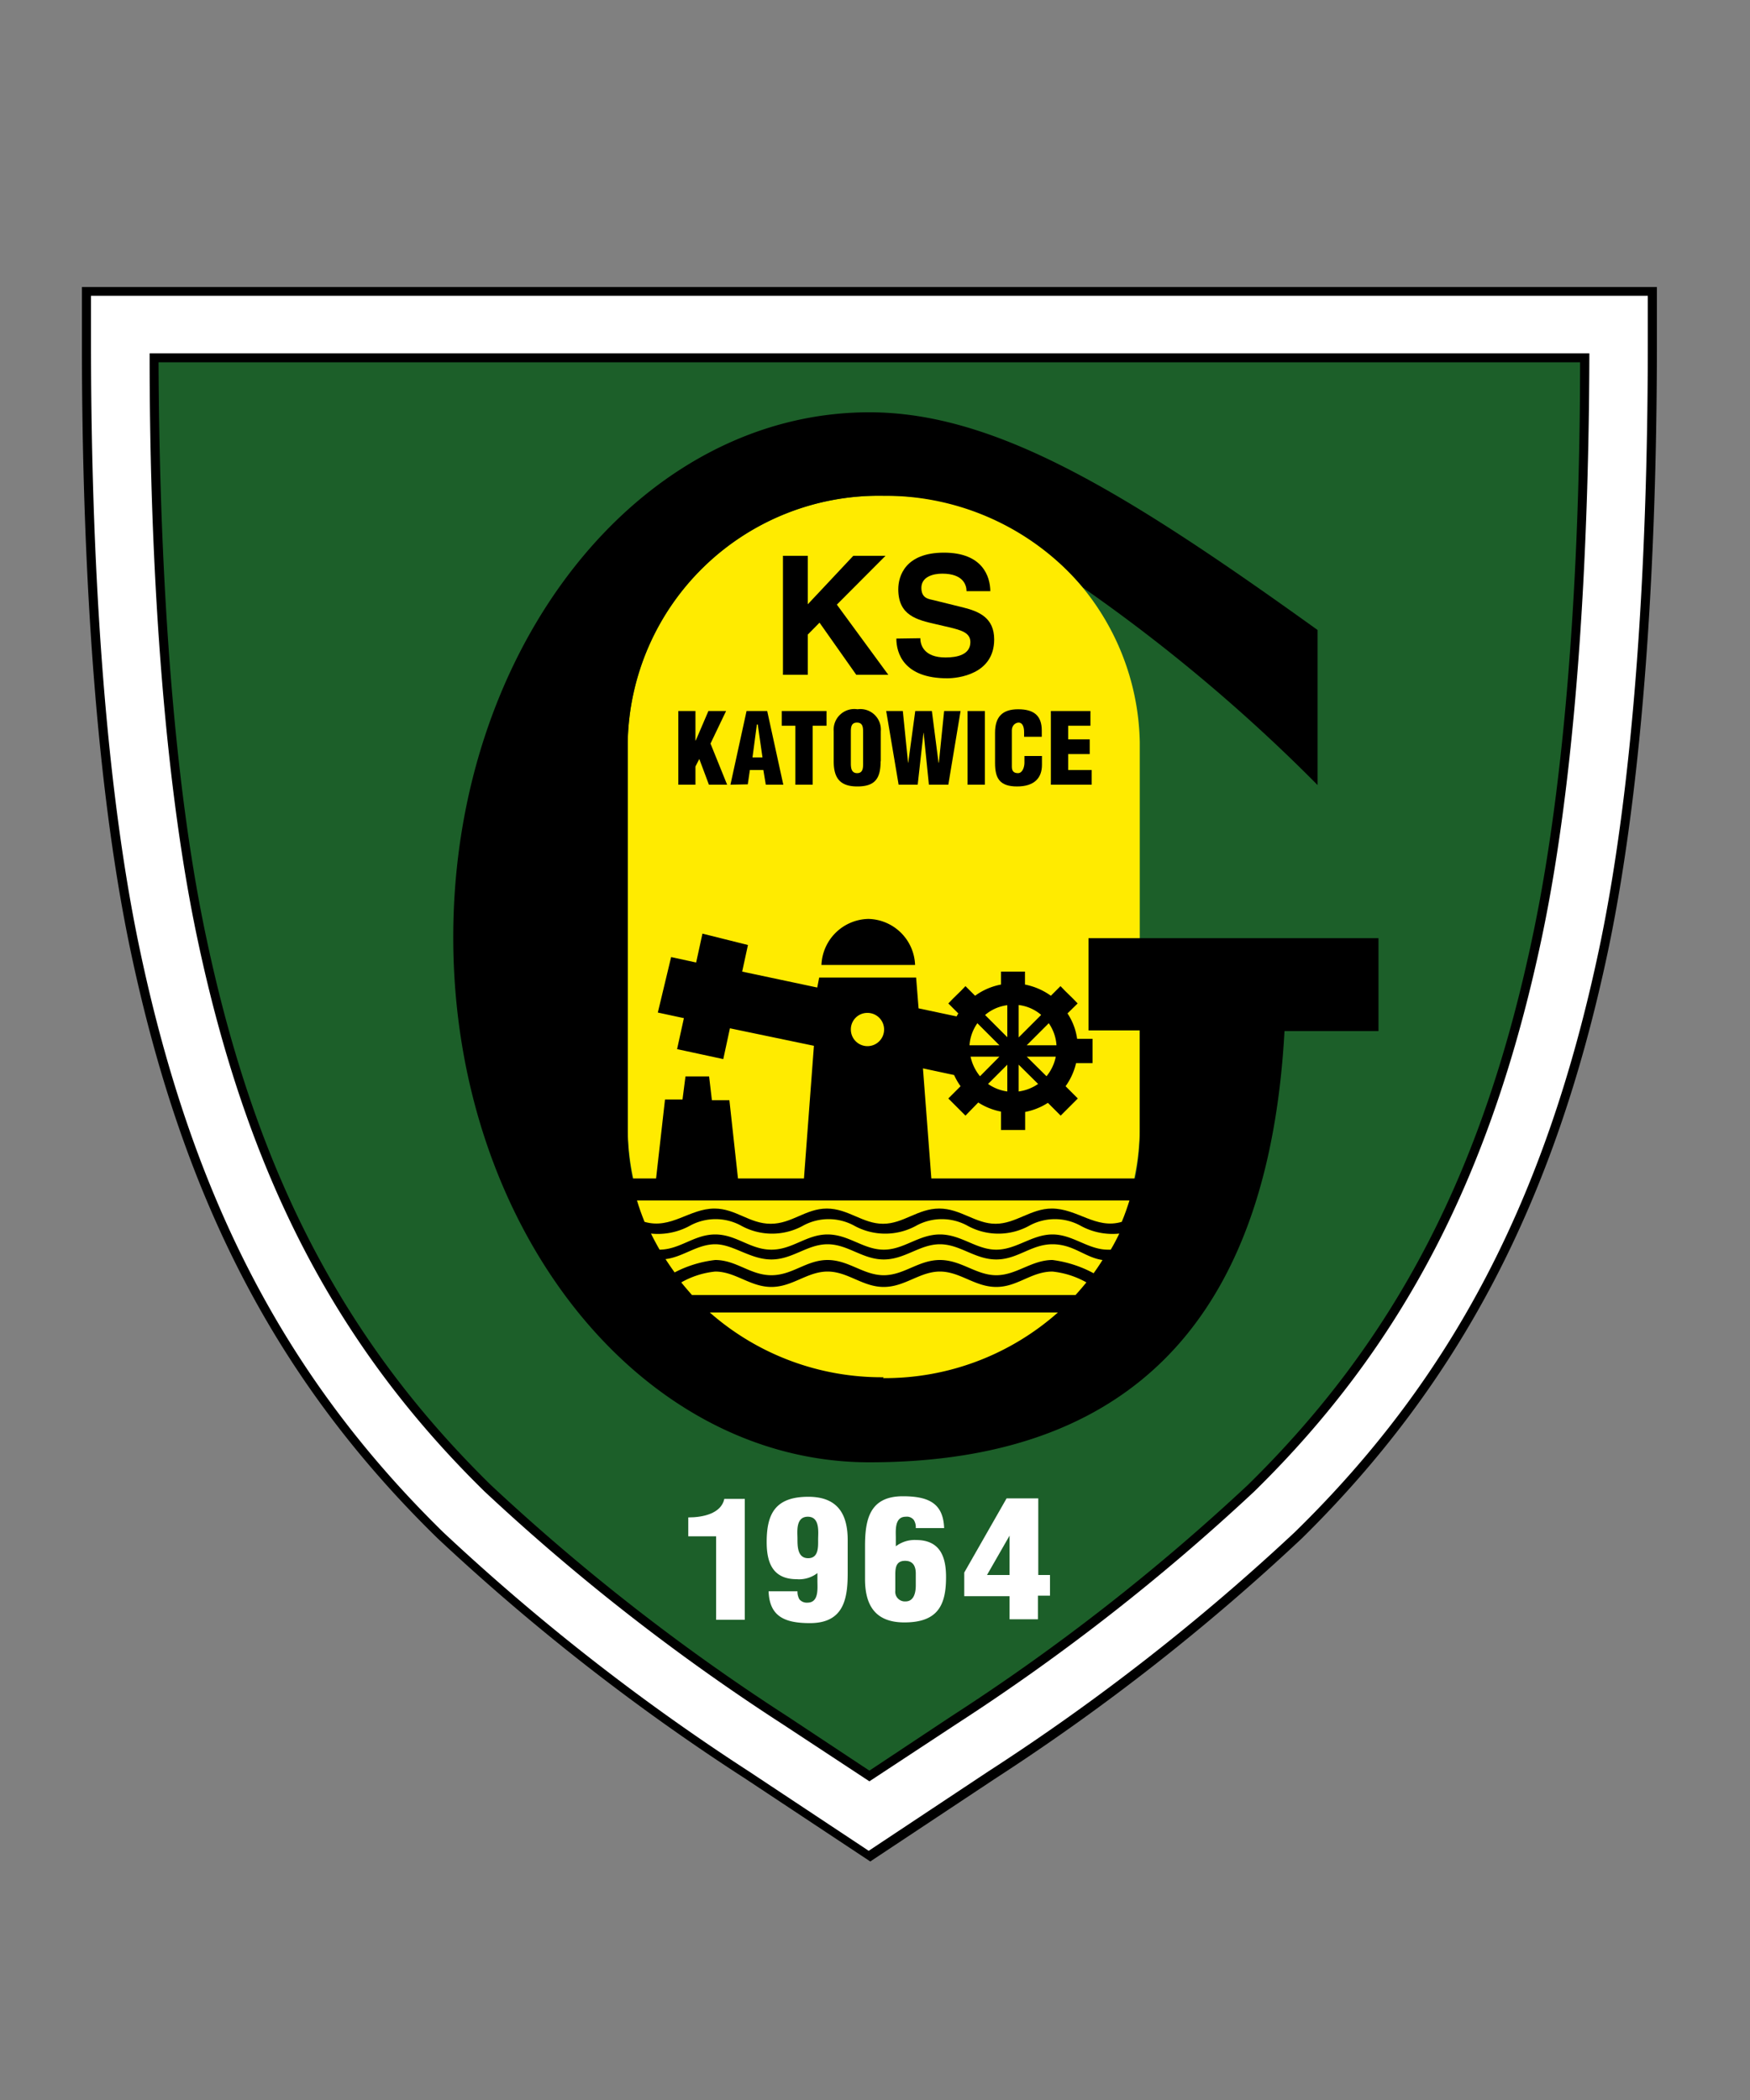
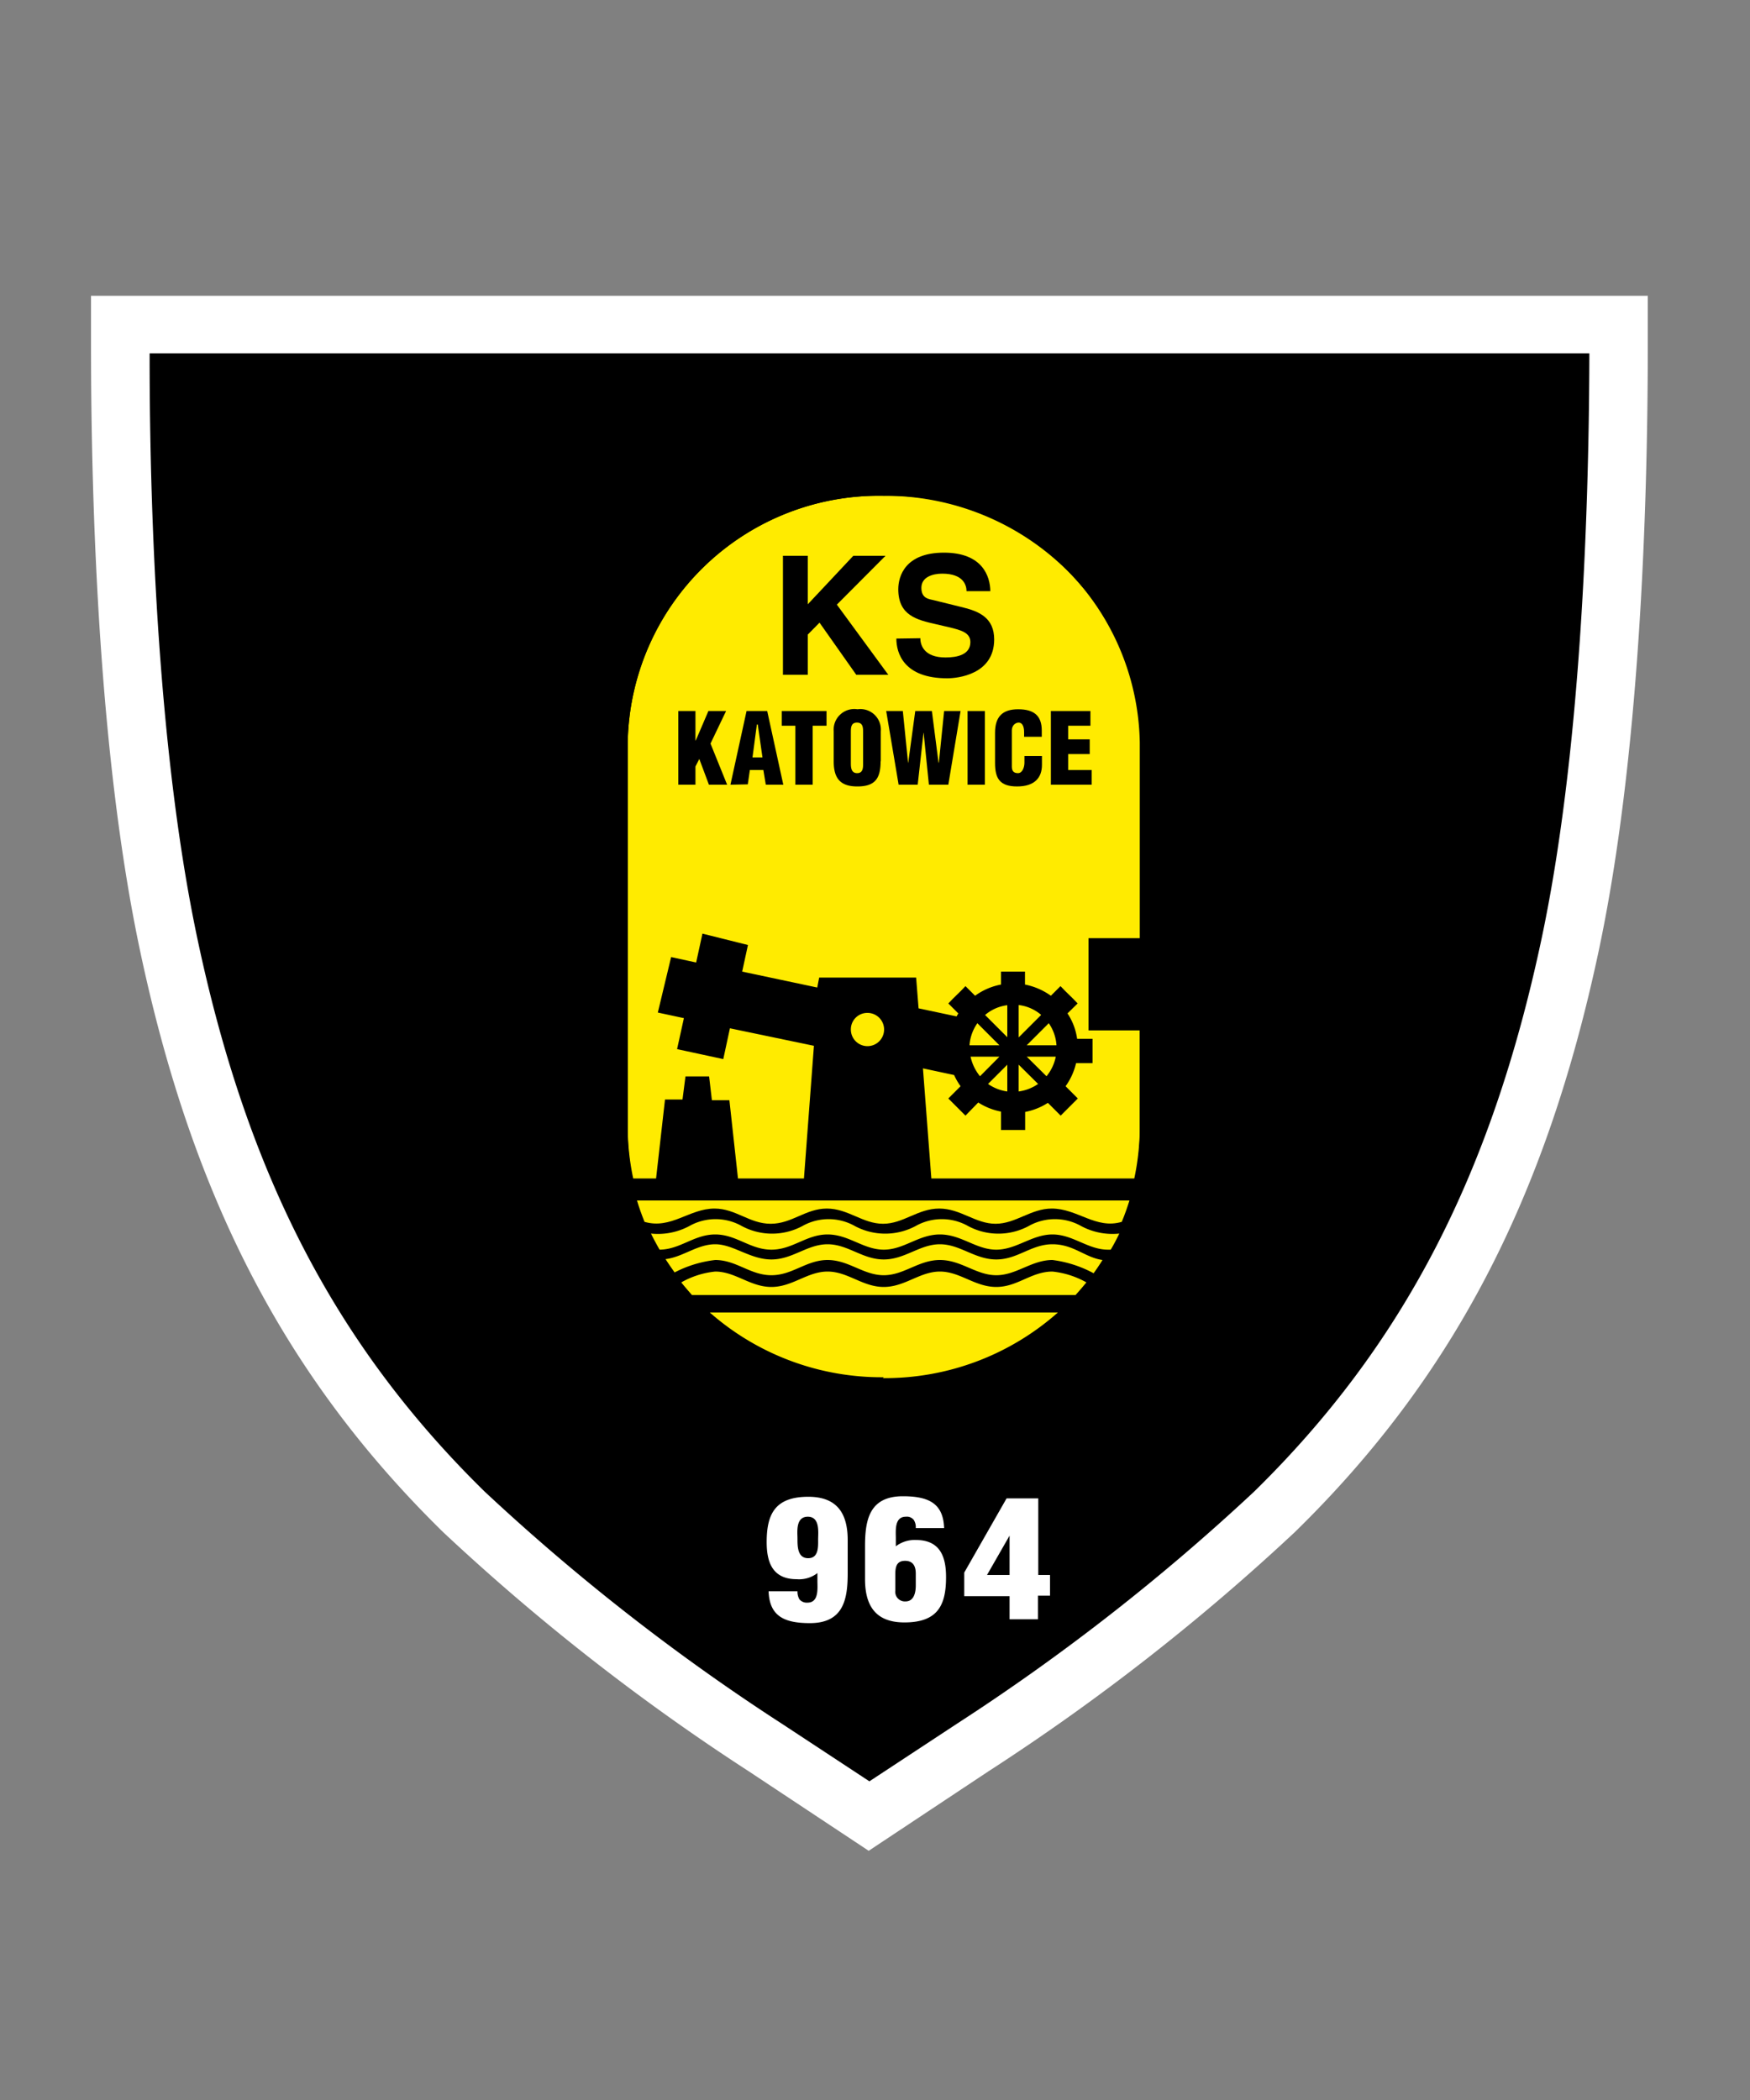
<svg xmlns="http://www.w3.org/2000/svg" viewBox="0 0 100 120">
  <rect x="0" y="0" width="100" height="120" fill="#808080" stroke="none" />
  <defs>
    <style>.a{fill:none;}.b{fill:#fff;}.c{fill:#1c5f29;}.d{fill:#ffeb00;}</style>
  </defs>
  <title>GKS_Katowice</title>
-   <rect class="a" width="100" height="120" />
-   <path d="M94.42,16.4H4.68v3.19c0,9.85.48,23.88,2.8,34.83C10.51,68.7,15.9,79,25,87.9a124.35,124.35,0,0,0,17.59,13.74l7.14,4.73,7.13-4.73A124.35,124.35,0,0,0,74.4,87.9c9-8.87,14.44-19.2,17.47-33.48,2.32-11,2.81-25,2.81-34.83V16.4Z" />
  <path class="b" d="M94.16,16.9v2.69c0,9.82-.49,23.82-2.8,34.72C88.35,68.49,83,78.74,74,87.54a124.68,124.68,0,0,1-17.52,13.68l-6.84,4.54-6.85-4.54A124.68,124.68,0,0,1,25.31,87.54C16.34,78.74,11,68.49,8,54.31c-2.31-10.9-2.8-24.9-2.8-34.72V16.9Z" />
  <path d="M90.55,20.19h-82v.26c0,9.4.53,22.8,2.73,33.19C14.14,67.16,19.2,76.9,27.68,85.22a121.7,121.7,0,0,0,17,13.28l5,3.29,5-3.29a121.7,121.7,0,0,0,17-13.28c8.48-8.32,13.54-18.06,16.41-31.58,2.2-10.39,2.7-23.79,2.73-33.19v-.26Z" />
-   <path class="c" d="M90.29,20.7c0,9.37-.54,22.58-2.72,32.84C84.73,67,79.71,76.61,71.3,84.86A120.69,120.69,0,0,1,54.35,98.08l-4.67,3.1L45,98.08A120.69,120.69,0,0,1,28.05,84.86C19.64,76.61,14.62,67,11.78,53.54,9.6,43.28,9.1,30.07,9.06,20.7Z" />
  <path class="d" d="M65.13,64.62A14.36,14.36,0,0,1,50.5,78.7,14.36,14.36,0,0,1,35.87,64.62V42.41A14.36,14.36,0,0,1,50.5,28.33,14.36,14.36,0,0,1,65.13,42.41V64.62Z" />
  <polygon points="46.16 38.56 44.74 38.56 44.74 31.76 46.16 31.76 46.16 34.53 48.76 31.76 50.6 31.76 47.82 34.55 50.76 38.56 48.93 38.56 46.83 35.58 46.16 36.26 46.16 38.56 46.16 38.56" />
  <path d="M52.59,36.47c0,.38.2,1.1,1.44,1.1.67,0,1.42-.16,1.42-.88,0-.53-.51-.68-1.23-.85l-.73-.17c-1.1-.25-2.16-.5-2.16-2,0-.75.4-2.09,2.61-2.09s2.64,1.36,2.65,2.2H55.23c0-.31-.15-1-1.39-1-.54,0-1.19.19-1.19.81s.44.64.72.71l1.66.41c.93.23,1.78.6,1.78,1.83,0,2-2.08,2.22-2.68,2.22-2.48,0-2.91-1.43-2.91-2.27Z" />
  <polygon points="38.76 44.84 38.76 40.63 39.74 40.63 39.74 42.31 39.76 42.31 40.48 40.63 41.49 40.63 40.6 42.49 41.55 44.84 40.51 44.84 39.96 43.37 39.74 43.8 39.74 44.84 38.76 44.84 38.76 44.84" />
  <path d="M43.25,41.4h0L43,43.28h.57l-.27-1.88Zm-1.51,3.44.92-4.21h1.18l.92,4.21h-1L43.62,44h-.77l-.12.82Z" />
  <polygon points="44.67 40.63 47.23 40.63 47.23 41.47 46.44 41.47 46.44 44.84 45.45 44.84 45.45 41.47 44.67 41.47 44.67 40.63 44.67 40.63" />
  <path d="M49.32,41.85c0-.25,0-.56-.35-.56s-.35.31-.35.56v1.73c0,.24,0,.6.36.6s.34-.36.34-.6V41.85Zm1,1.65c0,1-.33,1.44-1.33,1.44s-1.35-.49-1.35-1.44V41.79A1.18,1.18,0,0,1,49,40.53a1.17,1.17,0,0,1,1.33,1.26V43.5Z" />
  <polygon points="53.63 43.58 53.65 43.58 53.95 40.63 54.89 40.63 54.19 44.84 53.08 44.84 52.78 41.88 52.77 41.88 52.44 44.84 51.35 44.84 50.64 40.63 51.59 40.63 51.89 43.59 51.9 43.58 52.3 40.63 53.25 40.63 53.63 43.58 53.63 43.58" />
  <polygon points="55.29 44.84 55.29 40.63 56.28 40.63 56.28 44.84 55.29 44.84 55.29 44.84" />
  <path d="M58.52,42.1v-.27c0-.36-.13-.54-.31-.54s-.39.16-.39.44v2.08c0,.23.09.37.35.37s.37-.35.37-.6V43.2h1v.51c0,.72-.41,1.23-1.42,1.23s-1.26-.48-1.26-1.34V41.87c0-.91.42-1.34,1.32-1.34s1.35.36,1.35,1.22v.35Z" />
  <polygon points="60.05 44.84 60.05 40.63 62.31 40.63 62.31 41.47 61.04 41.47 61.04 42.25 62.27 42.25 62.27 43.09 61.04 43.09 61.04 44 62.38 44 62.38 44.84 60.05 44.84 60.05 44.84" />
-   <path class="b" d="M40.92,87.79H39.33V86.71c.84,0,1.88-.22,2.06-1.06h1.17v6.91H40.92V87.79Z" />
  <path class="b" d="M45.57,87.93c0,.43,0,1.11.61,1.11s.57-.67.57-1.07.12-1.3-.59-1.3-.59.88-.59,1.26Zm0,3a.89.89,0,0,0,.11.46.55.55,0,0,0,.46.19c.66,0,.57-.81.57-1.22v-.47a1.71,1.71,0,0,1-1.18.35c-1.41,0-1.72-1-1.72-2.12,0-1.59.47-2.59,2.38-2.59,1.74,0,2.25,1.07,2.25,2.48v1.87c0,1.46-.21,2.87-2.16,2.87-1.47,0-2.31-.4-2.36-1.82Z" />
  <path class="b" d="M52.33,90.63v-.71c0-.37-.12-.73-.61-.73s-.55.35-.56.71v1a.55.55,0,0,0,.58.61c.49,0,.59-.51.59-.92Zm0-3.31a.78.78,0,0,0-.11-.46.5.5,0,0,0-.46-.19c-.66,0-.57.81-.57,1.22v.47A1.77,1.77,0,0,1,52.34,88c1.41,0,1.72,1,1.72,2.12,0,1.59-.46,2.59-2.38,2.59-1.74,0-2.25-1.07-2.25-2.48V88.38c0-1.47.21-2.88,2.16-2.88,1.47,0,2.31.4,2.36,1.82Z" />
  <path class="b" d="M57.69,90V87.75h0L56.4,90Zm-2.59-.14,2.42-4.24h1.81V90H60v1.18h-.69v1.35H57.69V91.21H55.1V89.89Z" />
-   <path d="M49.62,52.51a2.74,2.74,0,0,0-2.68,2.63h5.35a2.73,2.73,0,0,0-2.67-2.63Z" />
  <path d="M42.17,67.34l-.49-4.47h-1l-.16-1.36H39.17L39,62.83H38l-.51,4.51H36.15a13.57,13.57,0,0,1-.28-2.72V42.41A14.36,14.36,0,0,1,50.5,28.33a14.8,14.8,0,0,1,11.4,5.26A96.48,96.48,0,0,1,75.29,44.86V36c-10.9-7.83-18.36-12.44-25.61-12.44-13.14,0-23.78,13.43-23.78,30s10.64,30,23.78,30c16.85,0,22.94-10.46,23.72-24.64h5.37V53.61H62.2v5.27h2.93v5.74a13.56,13.56,0,0,1-.27,2.72H53.22l-.48-6.29,1.78.38a3.68,3.68,0,0,0,.37.64l-.7.7.26.26.46.46.26.26L55.9,63a3.7,3.7,0,0,0,1.3.52v1.05h1.38V63.54a3.7,3.7,0,0,0,1.3-.52l.73.73.26-.26.46-.46.26-.26-.7-.7a3.69,3.69,0,0,0,.6-1.32h.94V59.36h-.88A3.49,3.49,0,0,0,61,57.91l.58-.57-.26-.27-.46-.45-.26-.27-.55.55a3.79,3.79,0,0,0-1.48-.64v-.74H57.2v.74a3.65,3.65,0,0,0-1.48.64l-.55-.55-.26.27-.46.45-.26.27.57.57-.1.17-2.17-.46-.14-1.76H46.81l-.11.57-4.29-.91L42.74,54l-2.6-.65L39.78,55l-1.43-.31-.76,3.17,1.49.32-.39,1.77,2.64.57.38-1.76,4.8,1-.57,7.58Z" />
  <path class="d" d="M50.5,78.7A14.87,14.87,0,0,1,40.56,75H60.45a14.9,14.9,0,0,1-10,3.75Z" />
  <path class="d" d="M61.46,74H39.54c-.21-.24-.42-.48-.61-.72a4.91,4.91,0,0,1,1.94-.62c1.15,0,2,.88,3.21.88s2.05-.88,3.21-.88,2,.88,3.21.88,2.06-.88,3.21-.88,2,.88,3.22.88,2-.88,3.21-.88a5,5,0,0,1,1.94.62c-.2.24-.4.48-.62.72Z" />
  <path class="d" d="M62.46,72.74A6.73,6.73,0,0,0,60.14,72c-1.19,0-2.06.87-3.21.87s-2-.87-3.22-.87-2.05.87-3.21.87-2-.87-3.21-.87-2,.87-3.21.87-2-.87-3.21-.87a6.66,6.66,0,0,0-2.32.71c-.18-.25-.35-.5-.52-.76,1-.12,1.81-.85,2.84-.85s2,.87,3.21.87,2.05-.87,3.21-.87,2,.87,3.21.87,2.06-.87,3.21-.87,2,.87,3.22.87,2-.87,3.21-.87S62,71.86,63,72c-.16.26-.33.51-.51.76Z" />
  <path class="d" d="M63.31,71.41c-1.14,0-2-.87-3.17-.87s-2.06.87-3.21.87-2-.87-3.22-.87-2.05.87-3.21.87-2-.87-3.21-.87-2,.87-3.21.87-2-.87-3.21-.87-2,.86-3.18.87c-.17-.3-.34-.61-.49-.92a3.81,3.81,0,0,0,2.19-.43,3.05,3.05,0,0,1,3,0,3.66,3.66,0,0,0,3.46,0,3.05,3.05,0,0,1,3,0,3.68,3.68,0,0,0,3.47,0,3.05,3.05,0,0,1,3,0,3.66,3.66,0,0,0,3.46,0,3.05,3.05,0,0,1,3,0,3.78,3.78,0,0,0,2.18.43c-.15.31-.31.62-.49.92Z" />
  <path class="d" d="M49.56,57.88a.95.95,0,1,1-.94.95.94.94,0,0,1,.94-.95Z" />
  <path class="d" d="M55.85,58.47l1.26,1.26H55.4a2.49,2.49,0,0,1,.45-1.26Z" />
  <path class="d" d="M57.56,57.43v1.84L56.29,58a2.41,2.41,0,0,1,1.27-.56Z" />
  <path class="d" d="M59.49,58l-1.28,1.28V57.43a2.41,2.41,0,0,1,1.28.56Z" />
  <path class="d" d="M60.37,59.73h-1.7l1.26-1.26a2.48,2.48,0,0,1,.44,1.26Z" />
  <path class="d" d="M59.8,61.5l-1.13-1.12h1.66a2.53,2.53,0,0,1-.53,1.12Z" />
  <path class="d" d="M58.21,62.37V60.84l1.11,1.1a2.56,2.56,0,0,1-1.11.43Z" />
  <path class="d" d="M56.46,61.94l1.1-1.1v1.53a2.52,2.52,0,0,1-1.1-.43Z" />
  <path class="d" d="M55.44,60.38h1.67L56,61.5a2.66,2.66,0,0,1-.54-1.12Z" />
  <path class="d" d="M64.1,69.82c-1.48.44-2.53-.76-4-.76-1.19,0-2.06.87-3.21.87s-2-.87-3.22-.87-2.05.87-3.21.87-2-.87-3.21-.87-2,.87-3.21.87-2-.87-3.21-.87c-1.44,0-2.48,1.2-4,.76-.16-.4-.31-.81-.43-1.22H64.54c-.13.41-.27.82-.44,1.22Z" />
</svg>